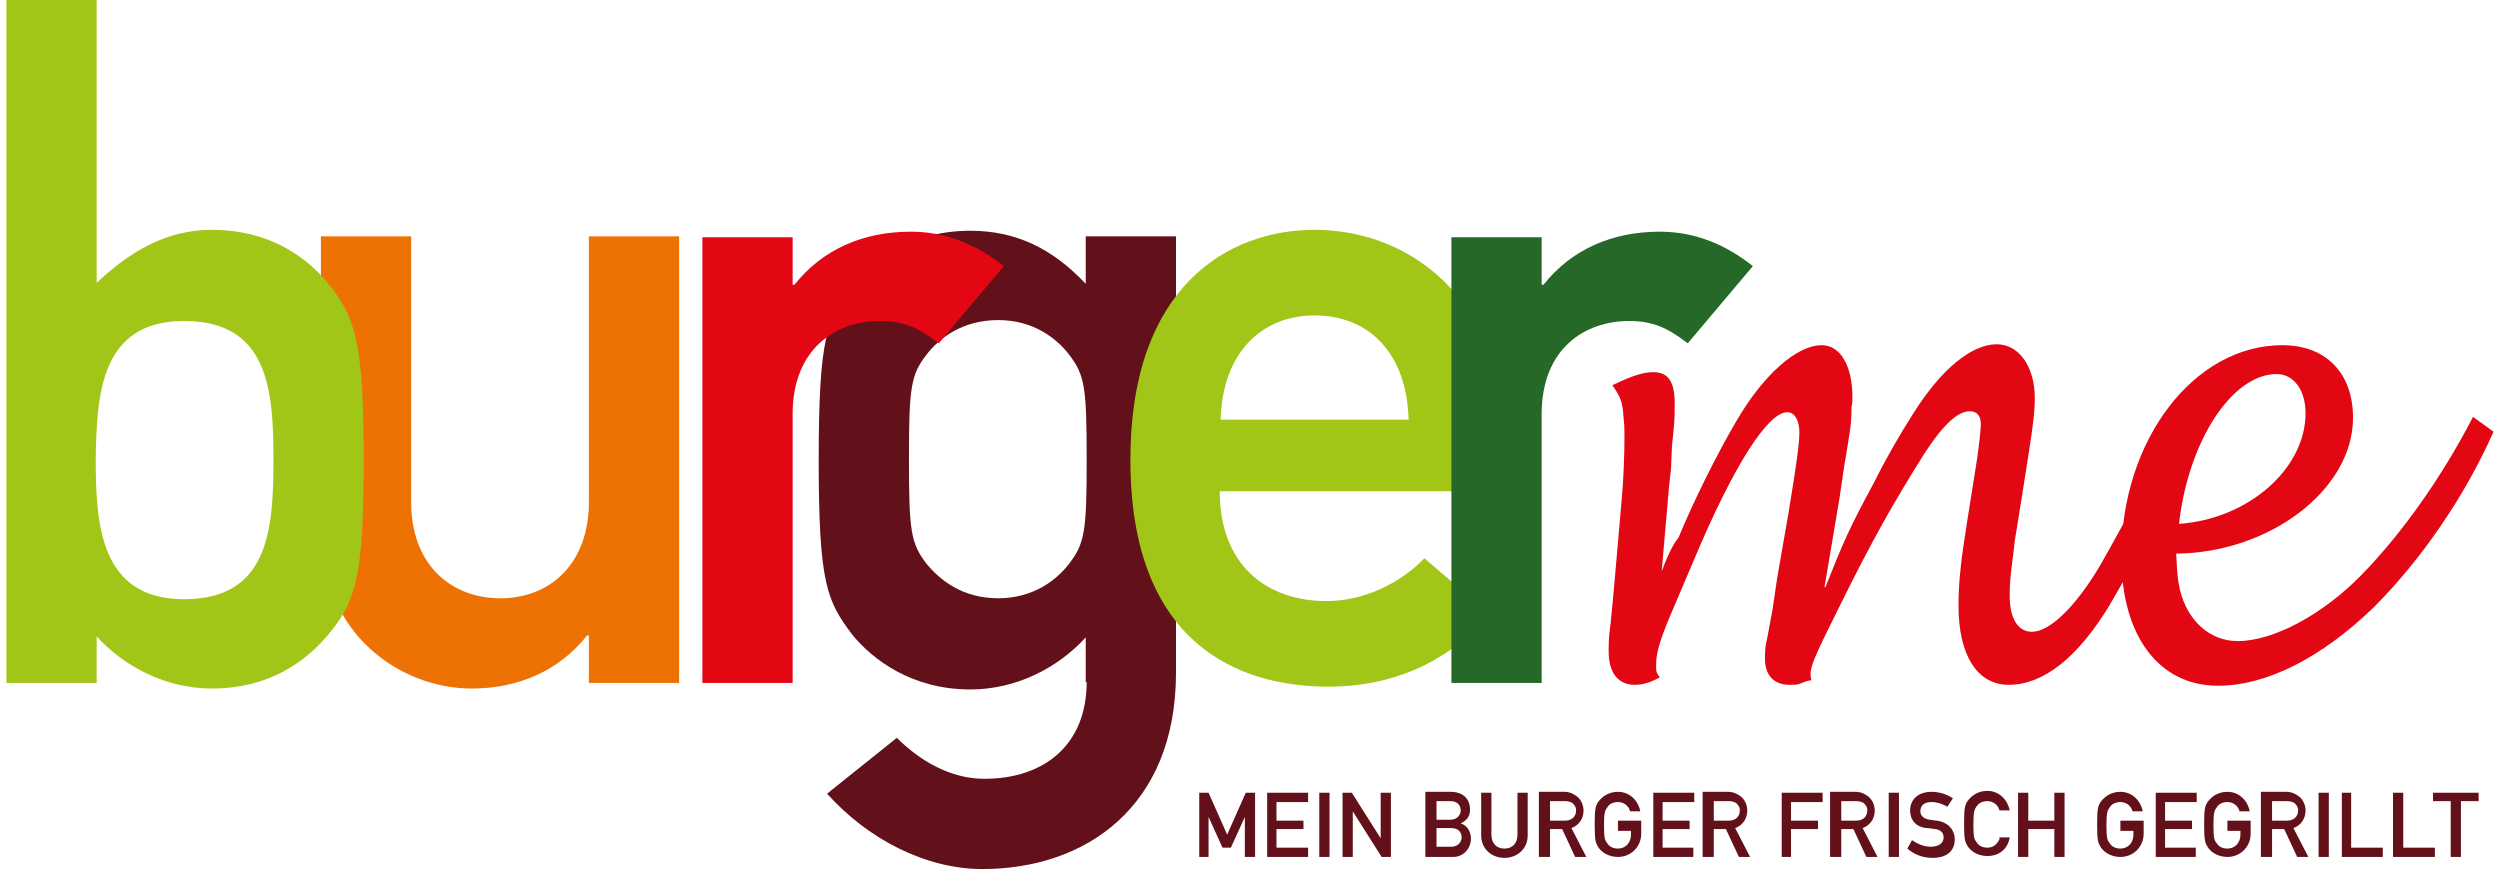
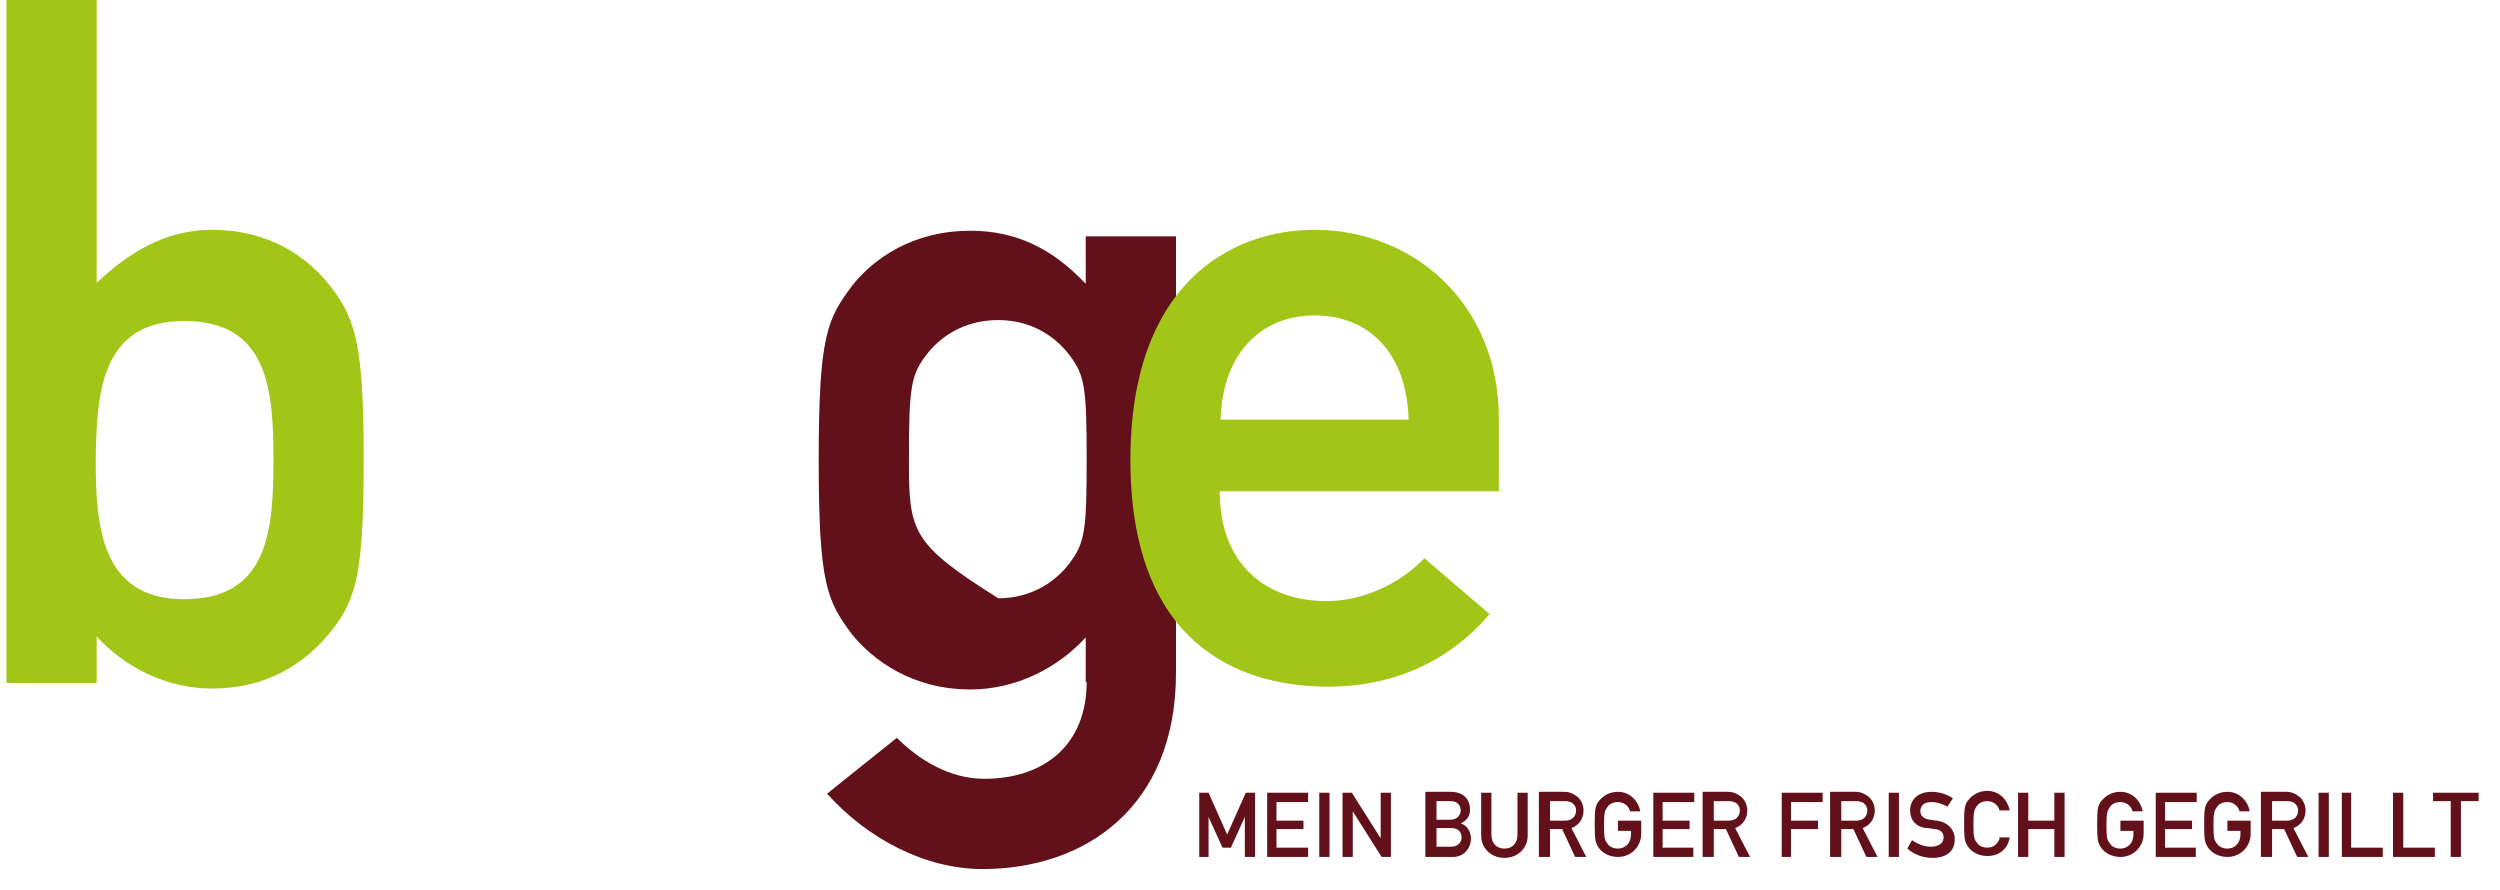
<svg xmlns="http://www.w3.org/2000/svg" style="isolation:isolate" viewBox="0 0 267 95" width="267" height="95">
  <defs>
    <clipPath id="_clipPath_HUENTjioOvhLacztfPpvAIdSGR0epAl2">
      <rect width="267" height="95" />
    </clipPath>
  </defs>
  <g clip-path="url(#_clipPath_HUENTjioOvhLacztfPpvAIdSGR0epAl2)">
-     <path d=" M 97.076 49.09 C 97.076 41.339 97.274 40.047 98.964 37.861 C 100.256 36.172 102.74 34.184 106.615 34.184 C 110.392 34.184 112.876 36.172 114.168 37.861 C 115.857 40.047 116.056 41.339 116.056 49.09 C 116.056 56.742 115.857 58.033 114.168 60.22 C 112.876 61.909 110.392 63.896 106.615 63.896 C 102.74 63.896 100.355 61.909 98.964 60.22 C 97.274 58.033 97.076 56.742 97.076 49.09 Z  M 116.056 72.84 C 116.056 79.498 111.584 83.175 105.125 83.175 C 101.448 83.175 98.169 81.187 95.784 78.802 L 88.331 84.765 C 92.604 89.535 98.765 92.814 104.926 92.814 C 115.857 92.814 125.596 86.255 125.596 71.846 L 125.596 25.241 L 115.956 25.241 L 115.956 30.309 C 112.379 26.532 108.504 24.644 103.634 24.644 C 97.374 24.644 93.2 27.725 91.014 30.507 C 88.331 34.085 87.437 35.873 87.437 49.189 C 87.437 62.406 88.331 64.195 91.014 67.772 C 93.2 70.455 97.374 73.635 103.634 73.635 C 108.504 73.635 112.975 71.349 115.956 68.07 L 115.956 72.84 L 116.056 72.84 Z " fill="rgb(98,16,25)" />
-     <path d=" M 34.372 56.94 C 34.372 67.772 42.818 73.536 50.371 73.536 C 55.339 73.536 59.712 71.647 62.693 67.871 L 62.892 67.871 L 62.892 72.939 L 72.531 72.939 L 72.531 25.241 L 62.892 25.241 L 62.892 53.661 C 62.892 60.12 58.817 63.896 53.451 63.896 C 47.986 63.896 43.911 60.12 43.911 53.661 L 43.911 25.241 L 34.272 25.241 L 34.272 56.94 L 34.372 56.94 Z " fill="rgb(238,114,3)" />
+     <path d=" M 97.076 49.09 C 97.076 41.339 97.274 40.047 98.964 37.861 C 100.256 36.172 102.74 34.184 106.615 34.184 C 110.392 34.184 112.876 36.172 114.168 37.861 C 115.857 40.047 116.056 41.339 116.056 49.09 C 116.056 56.742 115.857 58.033 114.168 60.22 C 112.876 61.909 110.392 63.896 106.615 63.896 C 97.274 58.033 97.076 56.742 97.076 49.09 Z  M 116.056 72.84 C 116.056 79.498 111.584 83.175 105.125 83.175 C 101.448 83.175 98.169 81.187 95.784 78.802 L 88.331 84.765 C 92.604 89.535 98.765 92.814 104.926 92.814 C 115.857 92.814 125.596 86.255 125.596 71.846 L 125.596 25.241 L 115.956 25.241 L 115.956 30.309 C 112.379 26.532 108.504 24.644 103.634 24.644 C 97.374 24.644 93.2 27.725 91.014 30.507 C 88.331 34.085 87.437 35.873 87.437 49.189 C 87.437 62.406 88.331 64.195 91.014 67.772 C 93.2 70.455 97.374 73.635 103.634 73.635 C 108.504 73.635 112.975 71.349 115.956 68.07 L 115.956 72.84 L 116.056 72.84 Z " fill="rgb(98,16,25)" />
    <path d=" M 130.365 44.817 C 130.564 37.563 134.837 33.687 140.402 33.687 C 146.066 33.687 150.24 37.563 150.439 44.817 L 130.365 44.817 Z  M 160.078 52.667 L 160.078 44.718 C 160.078 32.395 150.936 24.545 140.402 24.545 C 131.16 24.545 120.726 30.607 120.726 49.09 C 120.726 68.666 132.154 73.337 141.893 73.337 C 148.252 73.337 154.414 71.051 159.084 65.586 L 152.128 59.623 C 149.346 62.505 145.371 64.195 141.694 64.195 C 135.135 64.195 130.266 60.22 130.266 52.469 L 160.078 52.469 L 160.078 52.667 Z " fill="rgb(162,198,23)" />
-     <path d=" M 75.015 72.939 L 84.654 72.939 L 84.654 44.221 C 84.654 37.265 89.225 34.283 93.995 34.283 C 96.479 34.283 98.069 34.979 100.256 36.668 L 107.212 28.421 C 104.33 26.135 101.051 24.744 97.274 24.744 C 92.206 24.744 87.834 26.632 84.853 30.408 L 84.654 30.408 L 84.654 25.34 L 75.015 25.34 L 75.015 72.939 Z " fill="rgb(227,6,19)" />
-     <path d=" M 155.01 72.939 L 164.649 72.939 L 164.649 44.221 C 164.649 37.265 169.22 34.283 173.99 34.283 C 176.474 34.283 178.064 34.979 180.25 36.668 L 187.206 28.421 C 184.325 26.135 181.045 24.744 177.269 24.744 C 172.201 24.744 167.829 26.632 164.848 30.408 L 164.649 30.408 L 164.649 25.34 L 155.01 25.34 L 155.01 72.939 L 155.01 72.939 Z " fill="rgb(37,104,39)" />
-     <path d=" M 232.719 55.947 C 233.713 47.103 238.383 39.948 243.153 39.948 C 244.942 39.948 246.234 41.637 246.234 44.121 C 246.234 50.084 240.073 55.45 232.719 55.947 Z  M 264.121 44.519 C 260.841 50.879 256.568 56.94 252.196 61.412 C 248.122 65.586 242.855 68.468 238.979 68.468 C 235.998 68.468 233.613 66.281 232.818 63.002 C 232.52 61.611 232.52 61.015 232.421 59.127 C 242.457 59.027 251.302 52.27 251.302 44.618 C 251.302 39.848 248.42 36.867 243.749 36.867 C 234.309 36.867 226.558 47.003 226.558 59.425 C 226.558 67.871 230.533 73.237 236.893 73.237 C 242.06 73.237 247.923 70.256 253.488 64.89 C 258.556 59.822 263.226 53.065 266.307 46.109 L 264.121 44.519 Z  M 177.468 61.015 L 178.263 51.872 L 178.462 50.084 L 178.561 47.699 L 178.76 45.711 C 178.859 44.718 178.859 43.724 178.859 43.128 C 178.859 40.743 178.164 39.749 176.574 39.749 C 175.58 39.749 174.487 40.047 172.201 41.14 C 173.096 42.432 173.294 42.929 173.394 44.618 C 173.493 45.314 173.493 46.009 173.493 46.705 C 173.493 48.494 173.394 51.276 173.195 53.363 L 172.599 60.22 L 172.301 63.598 L 172.002 66.679 C 171.804 67.971 171.804 68.865 171.804 69.561 C 171.804 71.846 172.797 73.138 174.586 73.138 C 175.381 73.138 176.176 72.939 177.269 72.343 C 176.872 71.846 176.872 71.647 176.872 71.051 C 176.872 69.66 177.269 68.269 178.959 64.393 L 180.946 59.723 C 185.12 49.786 188.796 44.022 190.883 44.022 C 191.678 44.022 192.175 44.916 192.175 46.208 C 192.175 47.301 191.877 49.587 190.983 54.953 L 189.79 61.81 L 189.293 65.188 L 188.697 68.368 C 188.498 69.064 188.498 69.859 188.498 70.356 C 188.498 72.144 189.492 73.138 191.082 73.138 C 191.579 73.138 191.877 73.138 192.175 73.039 L 192.97 72.741 L 193.467 72.641 C 193.368 72.343 193.368 72.144 193.368 71.946 C 193.368 71.051 194.063 69.561 196.547 64.592 C 200.025 57.537 202.311 53.562 205.491 48.494 C 207.478 45.413 209.068 43.923 210.36 43.923 C 211.155 43.923 211.553 44.419 211.553 45.314 C 211.553 45.91 211.354 47.599 211.155 48.991 L 210.857 50.879 L 210.161 55.251 L 209.764 57.835 C 209.366 60.418 209.168 62.605 209.168 64.691 C 209.168 69.958 211.155 73.138 214.534 73.138 C 218.211 73.138 221.887 70.256 225.266 64.691 C 226.757 62.108 228.446 59.226 230.036 56.046 C 232.322 51.475 233.017 50.084 234.706 46.009 L 232.52 44.519 C 231.03 47.897 230.334 49.09 228.744 52.27 C 227.254 55.052 225.763 57.835 224.272 60.418 C 221.689 64.791 218.906 67.474 217.018 67.474 C 215.528 67.474 214.633 66.083 214.633 63.598 C 214.633 62.306 214.733 61.313 215.031 59.027 C 215.13 58.033 215.229 57.338 215.329 56.841 L 216.124 51.872 L 216.621 48.692 C 217.118 45.513 217.316 44.022 217.316 42.531 C 217.316 39.153 215.627 36.768 213.242 36.768 C 210.559 36.768 207.28 39.451 204.299 44.221 C 202.907 46.407 201.516 48.792 200.125 51.574 C 197.541 56.344 196.846 57.934 194.957 62.704 L 194.858 62.704 L 196.448 53.264 L 196.945 49.885 C 197.641 45.711 197.74 45.314 197.74 43.426 C 197.839 43.128 197.839 42.73 197.839 42.432 C 197.839 39.053 196.547 36.867 194.56 36.867 C 191.877 36.867 188.3 40.047 185.418 45.016 C 183.43 48.394 180.847 53.562 179.257 57.437 C 178.66 58.133 178.064 59.425 177.468 61.015 Z " fill="rgb(227,6,19)" />
    <path d=" M 19.665 34.283 C 28.707 34.283 29.204 41.736 29.204 49.09 C 29.204 56.543 28.707 63.996 19.665 63.996 C 10.721 63.996 10.224 56.046 10.224 49.09 C 10.324 42.134 10.721 34.283 19.665 34.283 Z  M 0.684 72.939 L 10.324 72.939 L 10.324 67.971 C 13.305 71.25 17.777 73.536 22.646 73.536 C 28.509 73.536 32.682 70.853 35.465 67.275 C 38.148 63.896 38.843 60.816 38.843 48.991 C 38.843 37.265 38.049 34.184 35.465 30.805 C 32.782 27.228 28.509 24.545 22.646 24.545 C 17.777 24.545 13.901 26.831 10.324 30.209 L 10.324 0 L 0.684 0 L 0.684 72.939 Z " fill="rgb(162,198,23)" />
    <path d=" M 261.736 91.522 L 262.829 91.522 L 262.829 85.56 L 264.717 85.56 L 264.717 84.665 L 259.848 84.665 L 259.848 85.56 L 261.736 85.56 L 261.736 91.522 Z  M 255.674 91.522 L 260.046 91.522 L 260.046 90.528 L 256.668 90.528 L 256.668 84.665 L 255.575 84.665 L 255.575 91.522 L 255.674 91.522 Z  M 250.109 91.522 L 254.482 91.522 L 254.482 90.528 L 251.103 90.528 L 251.103 84.665 L 250.109 84.665 L 250.109 91.522 Z  M 247.625 91.522 L 248.718 91.522 L 248.718 84.665 L 247.625 84.665 L 247.625 91.522 Z  M 241.563 91.522 L 242.656 91.522 L 242.656 88.541 L 243.948 88.541 L 245.339 91.522 L 246.532 91.522 L 244.942 88.441 C 245.737 88.143 246.234 87.448 246.234 86.553 C 246.234 85.957 245.936 85.361 245.538 85.063 C 245.141 84.765 244.743 84.566 244.147 84.566 L 241.464 84.566 L 241.464 91.522 L 241.563 91.522 Z  M 242.656 85.56 L 244.246 85.56 C 244.644 85.56 244.842 85.659 245.041 85.758 C 245.24 85.957 245.439 86.156 245.439 86.553 C 245.439 87.15 245.041 87.646 244.246 87.646 L 242.656 87.646 L 242.656 85.56 L 242.656 85.56 Z  M 237.886 88.74 L 239.278 88.74 L 239.278 89.137 C 239.278 90.031 238.681 90.628 237.886 90.628 C 237.39 90.628 236.992 90.429 236.793 90.131 C 236.495 89.733 236.396 89.634 236.396 88.143 C 236.396 86.752 236.495 86.553 236.793 86.156 C 236.992 85.858 237.39 85.659 237.886 85.659 C 238.582 85.659 239.079 86.156 239.178 86.653 L 240.271 86.653 C 240.073 85.56 239.178 84.566 237.886 84.566 C 236.793 84.566 236.098 85.162 235.7 85.758 C 235.501 86.156 235.402 86.355 235.402 88.044 C 235.402 89.733 235.501 89.932 235.7 90.329 C 235.998 90.926 236.793 91.522 237.886 91.522 C 239.278 91.522 240.371 90.429 240.371 89.038 L 240.371 87.646 L 237.886 87.646 L 237.886 88.74 Z  M 230.135 91.522 L 234.508 91.522 L 234.508 90.528 L 231.228 90.528 L 231.228 88.541 L 234.11 88.541 L 234.11 87.646 L 231.228 87.646 L 231.228 85.659 L 234.607 85.659 L 234.607 84.665 L 230.235 84.665 L 230.235 91.522 L 230.135 91.522 Z  M 226.459 88.74 L 227.85 88.74 L 227.85 89.137 C 227.85 90.031 227.254 90.628 226.459 90.628 C 225.962 90.628 225.564 90.429 225.365 90.131 C 225.067 89.733 224.968 89.634 224.968 88.143 C 224.968 86.752 225.067 86.553 225.365 86.156 C 225.564 85.858 225.962 85.659 226.459 85.659 C 227.154 85.659 227.651 86.156 227.75 86.653 L 228.843 86.653 C 228.645 85.56 227.75 84.566 226.459 84.566 C 225.365 84.566 224.67 85.162 224.272 85.758 C 224.074 86.156 223.974 86.355 223.974 88.044 C 223.974 89.733 224.074 89.932 224.272 90.329 C 224.57 90.926 225.365 91.522 226.459 91.522 C 227.85 91.522 228.943 90.429 228.943 89.038 L 228.943 87.646 L 226.459 87.646 L 226.459 88.74 Z  M 219.403 91.522 L 220.496 91.522 L 220.496 84.665 L 219.403 84.665 L 219.403 87.646 L 216.621 87.646 L 216.621 84.665 L 215.528 84.665 L 215.528 91.522 L 216.621 91.522 L 216.621 88.541 L 219.403 88.541 L 219.403 91.522 Z  M 213.54 89.634 C 213.242 90.23 212.845 90.528 212.248 90.528 C 211.751 90.528 211.354 90.329 211.155 90.031 C 210.857 89.634 210.758 89.535 210.758 88.044 C 210.758 86.653 210.857 86.454 211.155 86.056 C 211.354 85.758 211.751 85.56 212.248 85.56 C 212.944 85.56 213.441 86.056 213.54 86.553 L 214.633 86.553 C 214.434 85.46 213.54 84.467 212.248 84.467 C 211.155 84.467 210.46 85.063 210.062 85.659 C 209.863 86.056 209.764 86.255 209.764 87.945 C 209.764 89.634 209.863 89.833 210.062 90.23 C 210.36 90.826 211.155 91.423 212.248 91.423 C 213.441 91.423 214.434 90.727 214.633 89.435 L 213.54 89.435 L 213.54 89.634 Z  M 203.702 90.628 C 204.398 91.224 205.292 91.621 206.385 91.621 C 207.876 91.621 208.77 90.926 208.77 89.634 C 208.77 88.74 208.174 87.845 206.882 87.646 C 206.584 87.646 206.286 87.547 206.087 87.547 C 205.392 87.448 205.093 87.05 205.093 86.653 C 205.093 85.957 205.59 85.659 206.286 85.659 C 206.882 85.659 207.478 85.858 207.975 86.156 L 208.572 85.262 C 207.975 84.864 207.18 84.566 206.286 84.566 C 204.895 84.566 204 85.361 204 86.553 C 204 87.547 204.597 88.342 205.789 88.441 C 206.187 88.441 206.385 88.541 206.683 88.541 C 207.28 88.64 207.578 88.938 207.578 89.435 C 207.578 90.031 207.081 90.429 206.187 90.429 C 205.491 90.429 204.795 90.131 204.199 89.733 L 203.702 90.628 Z  M 201.715 91.522 L 202.808 91.522 L 202.808 84.665 L 201.715 84.665 L 201.715 91.522 Z  M 195.554 91.522 L 196.647 91.522 L 196.647 88.541 L 197.939 88.541 L 199.33 91.522 L 200.522 91.522 L 198.932 88.441 C 199.727 88.143 200.224 87.448 200.224 86.553 C 200.224 85.957 199.926 85.361 199.529 85.063 C 199.131 84.765 198.734 84.566 198.137 84.566 L 195.454 84.566 L 195.454 91.522 L 195.554 91.522 Z  M 196.647 85.56 L 198.237 85.56 C 198.634 85.56 198.833 85.659 199.032 85.758 C 199.231 85.957 199.429 86.156 199.429 86.553 C 199.429 87.15 199.032 87.646 198.237 87.646 L 196.647 87.646 L 196.647 85.56 L 196.647 85.56 Z  M 190.188 91.522 L 191.281 91.522 L 191.281 88.541 L 194.163 88.541 L 194.163 87.646 L 191.281 87.646 L 191.281 85.659 L 194.659 85.659 L 194.659 84.665 L 190.287 84.665 L 190.287 91.522 L 190.188 91.522 Z  M 181.94 91.522 L 183.033 91.522 L 183.033 88.541 L 184.325 88.541 L 185.716 91.522 L 186.908 91.522 L 185.318 88.441 C 186.113 88.143 186.61 87.448 186.61 86.553 C 186.61 85.957 186.312 85.361 185.915 85.063 C 185.517 84.765 185.12 84.566 184.523 84.566 L 181.84 84.566 L 181.84 91.522 L 181.94 91.522 Z  M 183.033 85.56 L 184.623 85.56 C 185.02 85.56 185.219 85.659 185.418 85.758 C 185.616 85.957 185.815 86.156 185.815 86.553 C 185.815 87.15 185.418 87.646 184.623 87.646 L 183.033 87.646 L 183.033 85.56 L 183.033 85.56 Z  M 176.474 91.522 L 180.847 91.522 L 180.847 90.528 L 177.567 90.528 L 177.567 88.541 L 180.449 88.541 L 180.449 87.646 L 177.567 87.646 L 177.567 85.659 L 180.946 85.659 L 180.946 84.665 L 176.574 84.665 L 176.574 91.522 L 176.474 91.522 Z  M 172.797 88.74 L 174.189 88.74 L 174.189 89.137 C 174.189 90.031 173.592 90.628 172.797 90.628 C 172.301 90.628 171.903 90.429 171.704 90.131 C 171.406 89.733 171.307 89.634 171.307 88.143 C 171.307 86.752 171.406 86.553 171.704 86.156 C 171.903 85.858 172.301 85.659 172.797 85.659 C 173.493 85.659 173.99 86.156 174.089 86.653 L 175.182 86.653 C 174.984 85.56 174.089 84.566 172.797 84.566 C 171.704 84.566 171.009 85.162 170.611 85.758 C 170.413 86.156 170.313 86.355 170.313 88.044 C 170.313 89.733 170.413 89.932 170.611 90.329 C 170.909 90.926 171.704 91.522 172.797 91.522 C 174.189 91.522 175.282 90.429 175.282 89.038 L 175.282 87.646 L 172.797 87.646 L 172.797 88.74 Z  M 164.45 91.522 L 165.543 91.522 L 165.543 88.541 L 166.835 88.541 L 168.226 91.522 L 169.419 91.522 L 167.829 88.441 C 168.624 88.143 169.121 87.448 169.121 86.553 C 169.121 85.957 168.823 85.361 168.425 85.063 C 168.028 84.765 167.63 84.566 167.034 84.566 L 164.351 84.566 L 164.351 91.522 L 164.45 91.522 Z  M 165.543 85.56 L 167.133 85.56 C 167.531 85.56 167.729 85.659 167.928 85.758 C 168.127 85.957 168.326 86.156 168.326 86.553 C 168.326 87.15 167.928 87.646 167.133 87.646 L 165.543 87.646 L 165.543 85.56 L 165.543 85.56 Z  M 158.19 89.236 C 158.19 90.628 159.283 91.621 160.674 91.621 C 162.065 91.621 163.158 90.628 163.158 89.236 L 163.158 84.665 L 162.065 84.665 L 162.065 89.137 C 162.065 90.131 161.469 90.628 160.674 90.628 C 159.879 90.628 159.283 90.131 159.283 89.137 L 159.283 84.665 L 158.19 84.665 L 158.19 89.236 Z  M 154.91 85.56 C 155.705 85.56 156.004 86.056 156.004 86.553 C 156.004 87.05 155.606 87.547 154.91 87.547 L 153.42 87.547 L 153.42 85.56 L 154.91 85.56 Z  M 155.01 88.441 C 155.805 88.441 156.103 88.938 156.103 89.435 C 156.103 89.932 155.705 90.429 155.01 90.429 L 153.42 90.429 L 153.42 88.441 L 155.01 88.441 Z  M 152.327 91.522 L 155.209 91.522 C 156.202 91.522 157.097 90.727 157.097 89.535 C 157.097 88.839 156.699 88.143 156.004 87.945 L 156.004 87.945 C 156.799 87.547 156.997 87.05 156.997 86.454 C 156.997 85.361 156.302 84.566 154.91 84.566 L 152.227 84.566 L 152.227 91.522 L 152.327 91.522 Z  M 143.383 91.522 L 144.476 91.522 L 144.476 86.653 L 144.476 86.653 L 147.557 91.522 L 148.551 91.522 L 148.551 84.665 L 147.457 84.665 L 147.457 89.535 L 147.457 89.535 L 144.377 84.665 L 143.383 84.665 L 143.383 91.522 Z  M 140.899 91.522 L 141.992 91.522 L 141.992 84.665 L 140.899 84.665 L 140.899 91.522 Z  M 135.334 91.522 L 139.706 91.522 L 139.706 90.528 L 136.328 90.528 L 136.328 88.541 L 139.21 88.541 L 139.21 87.646 L 136.328 87.646 L 136.328 85.659 L 139.706 85.659 L 139.706 84.665 L 135.334 84.665 L 135.334 91.522 Z  M 127.981 91.522 L 129.074 91.522 L 129.074 87.249 L 129.074 87.249 L 130.564 90.528 L 131.459 90.528 L 132.949 87.249 L 132.949 87.249 L 132.949 91.522 L 134.042 91.522 L 134.042 84.665 L 133.049 84.665 L 131.061 89.137 L 129.074 84.665 L 128.08 84.665 L 128.08 91.522 L 127.981 91.522 Z " fill="rgb(98,16,25)" />
  </g>
</svg>